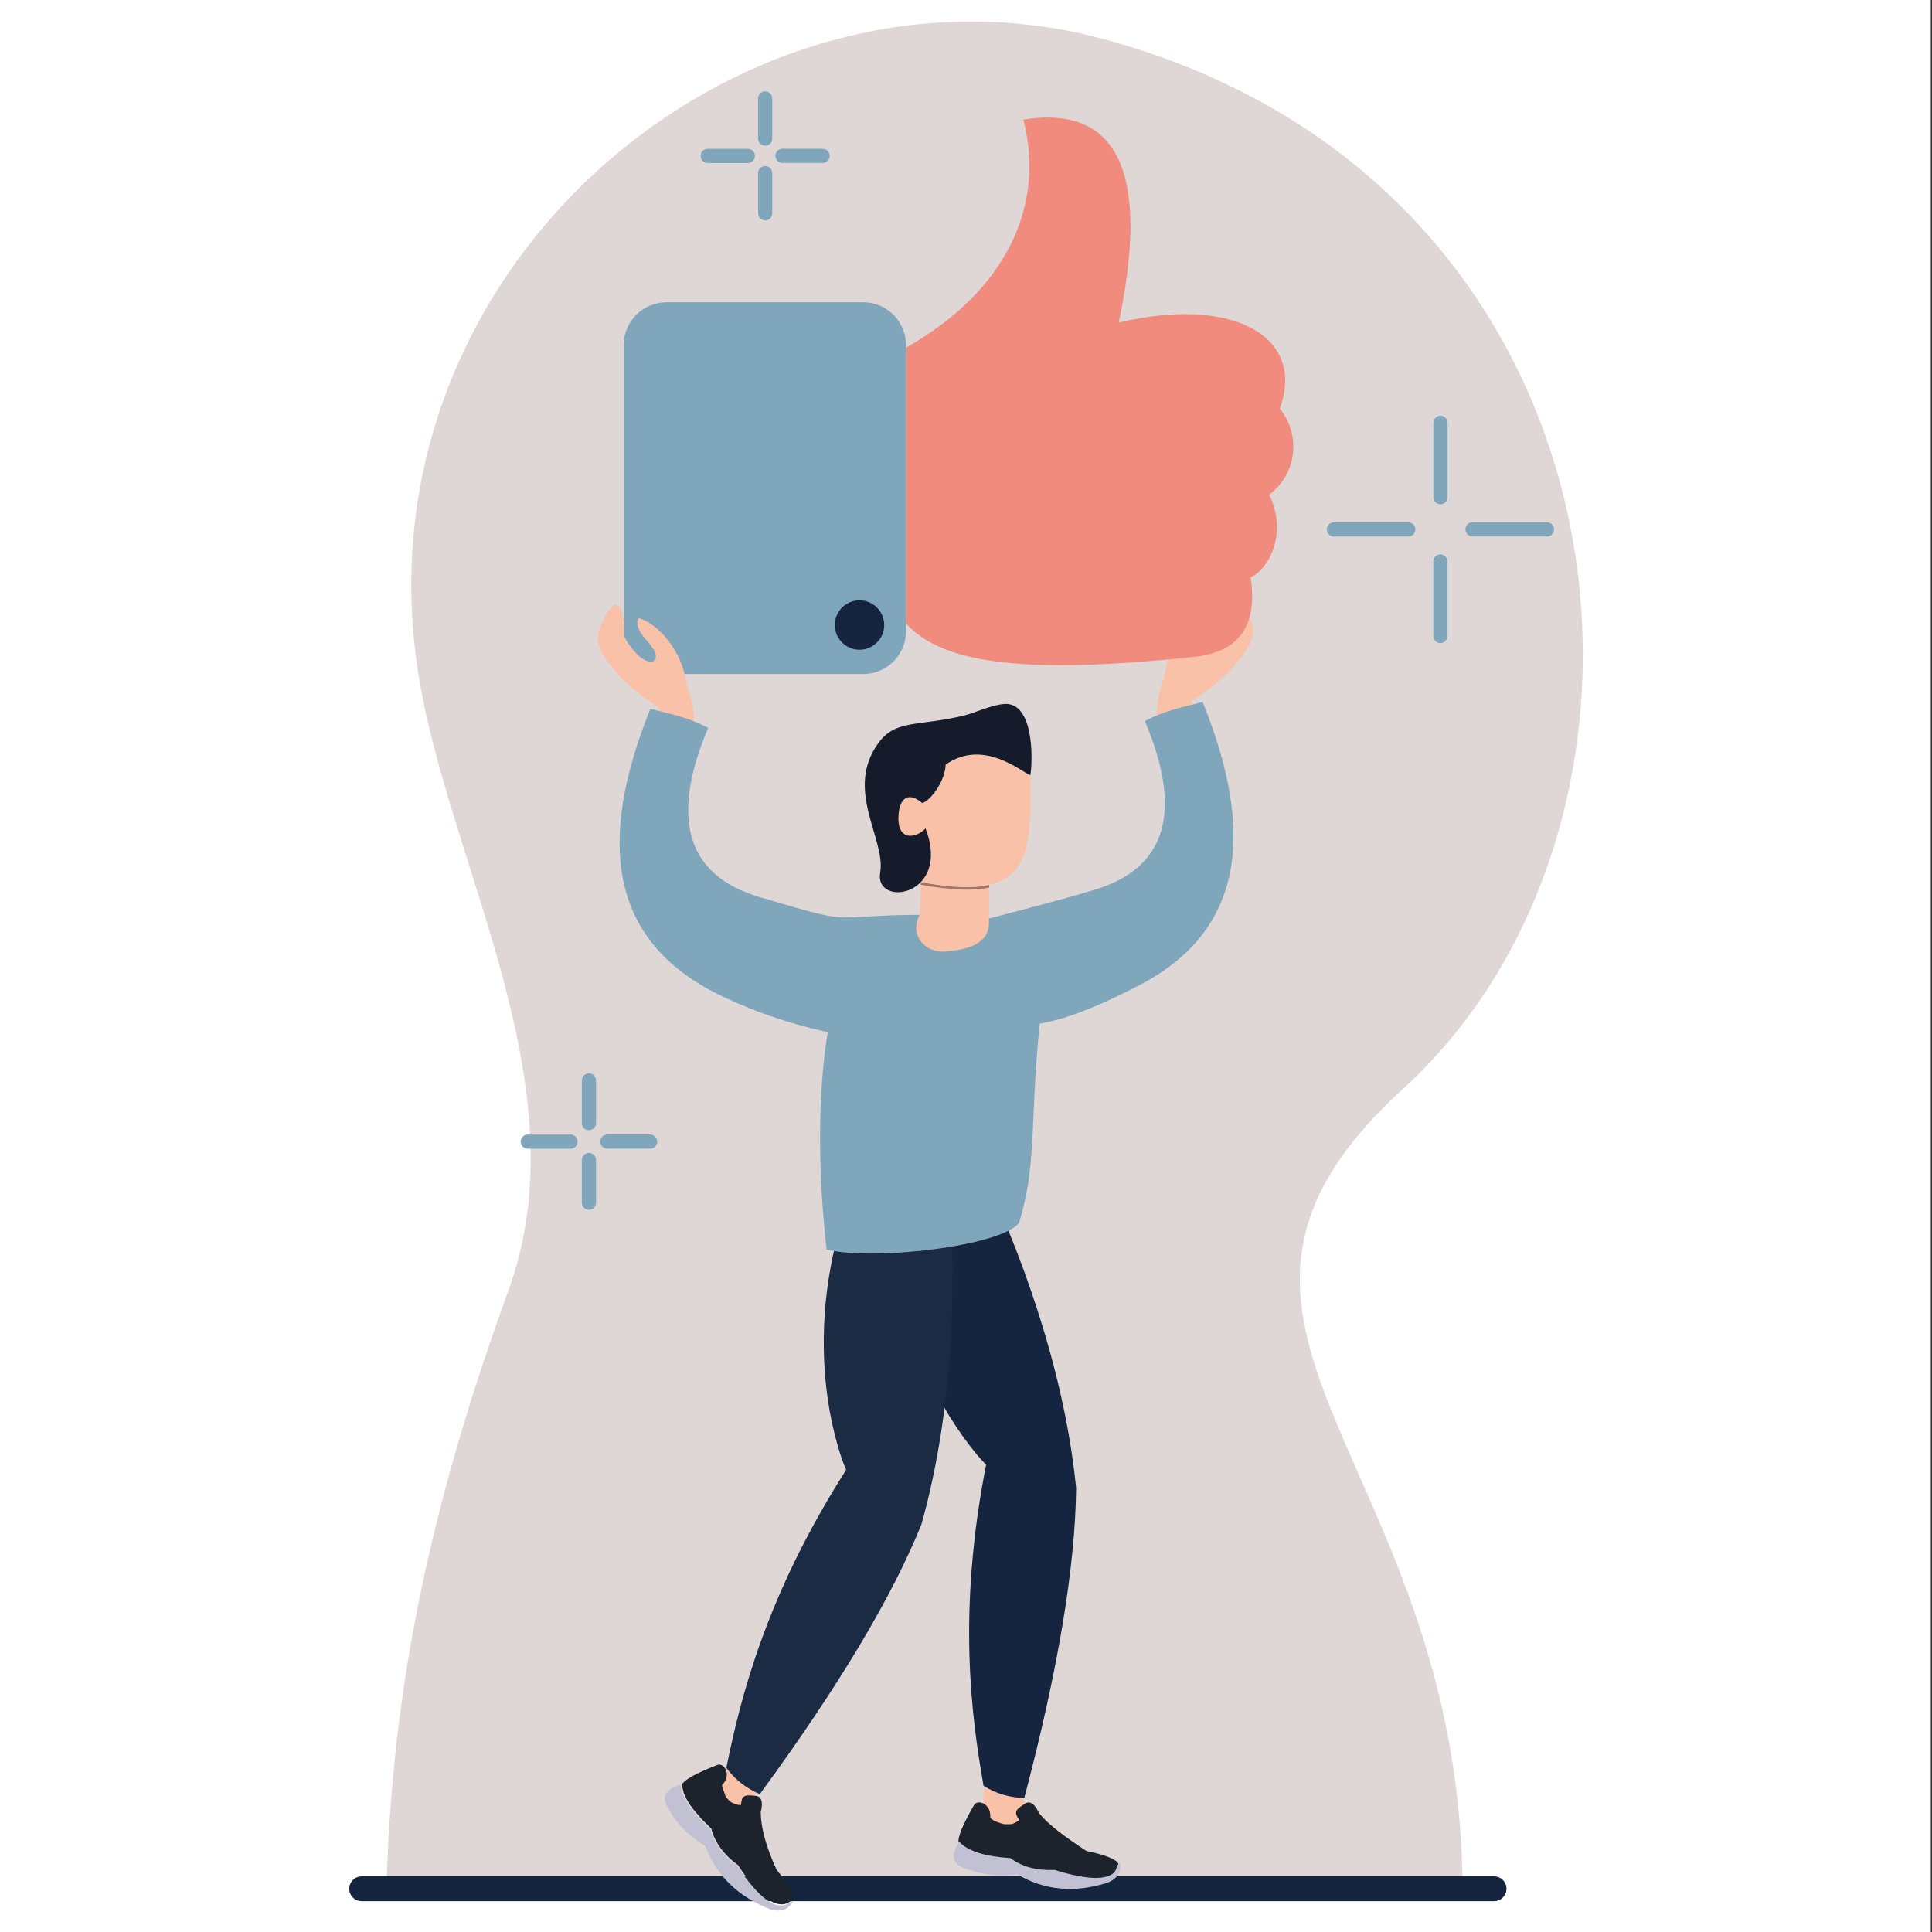
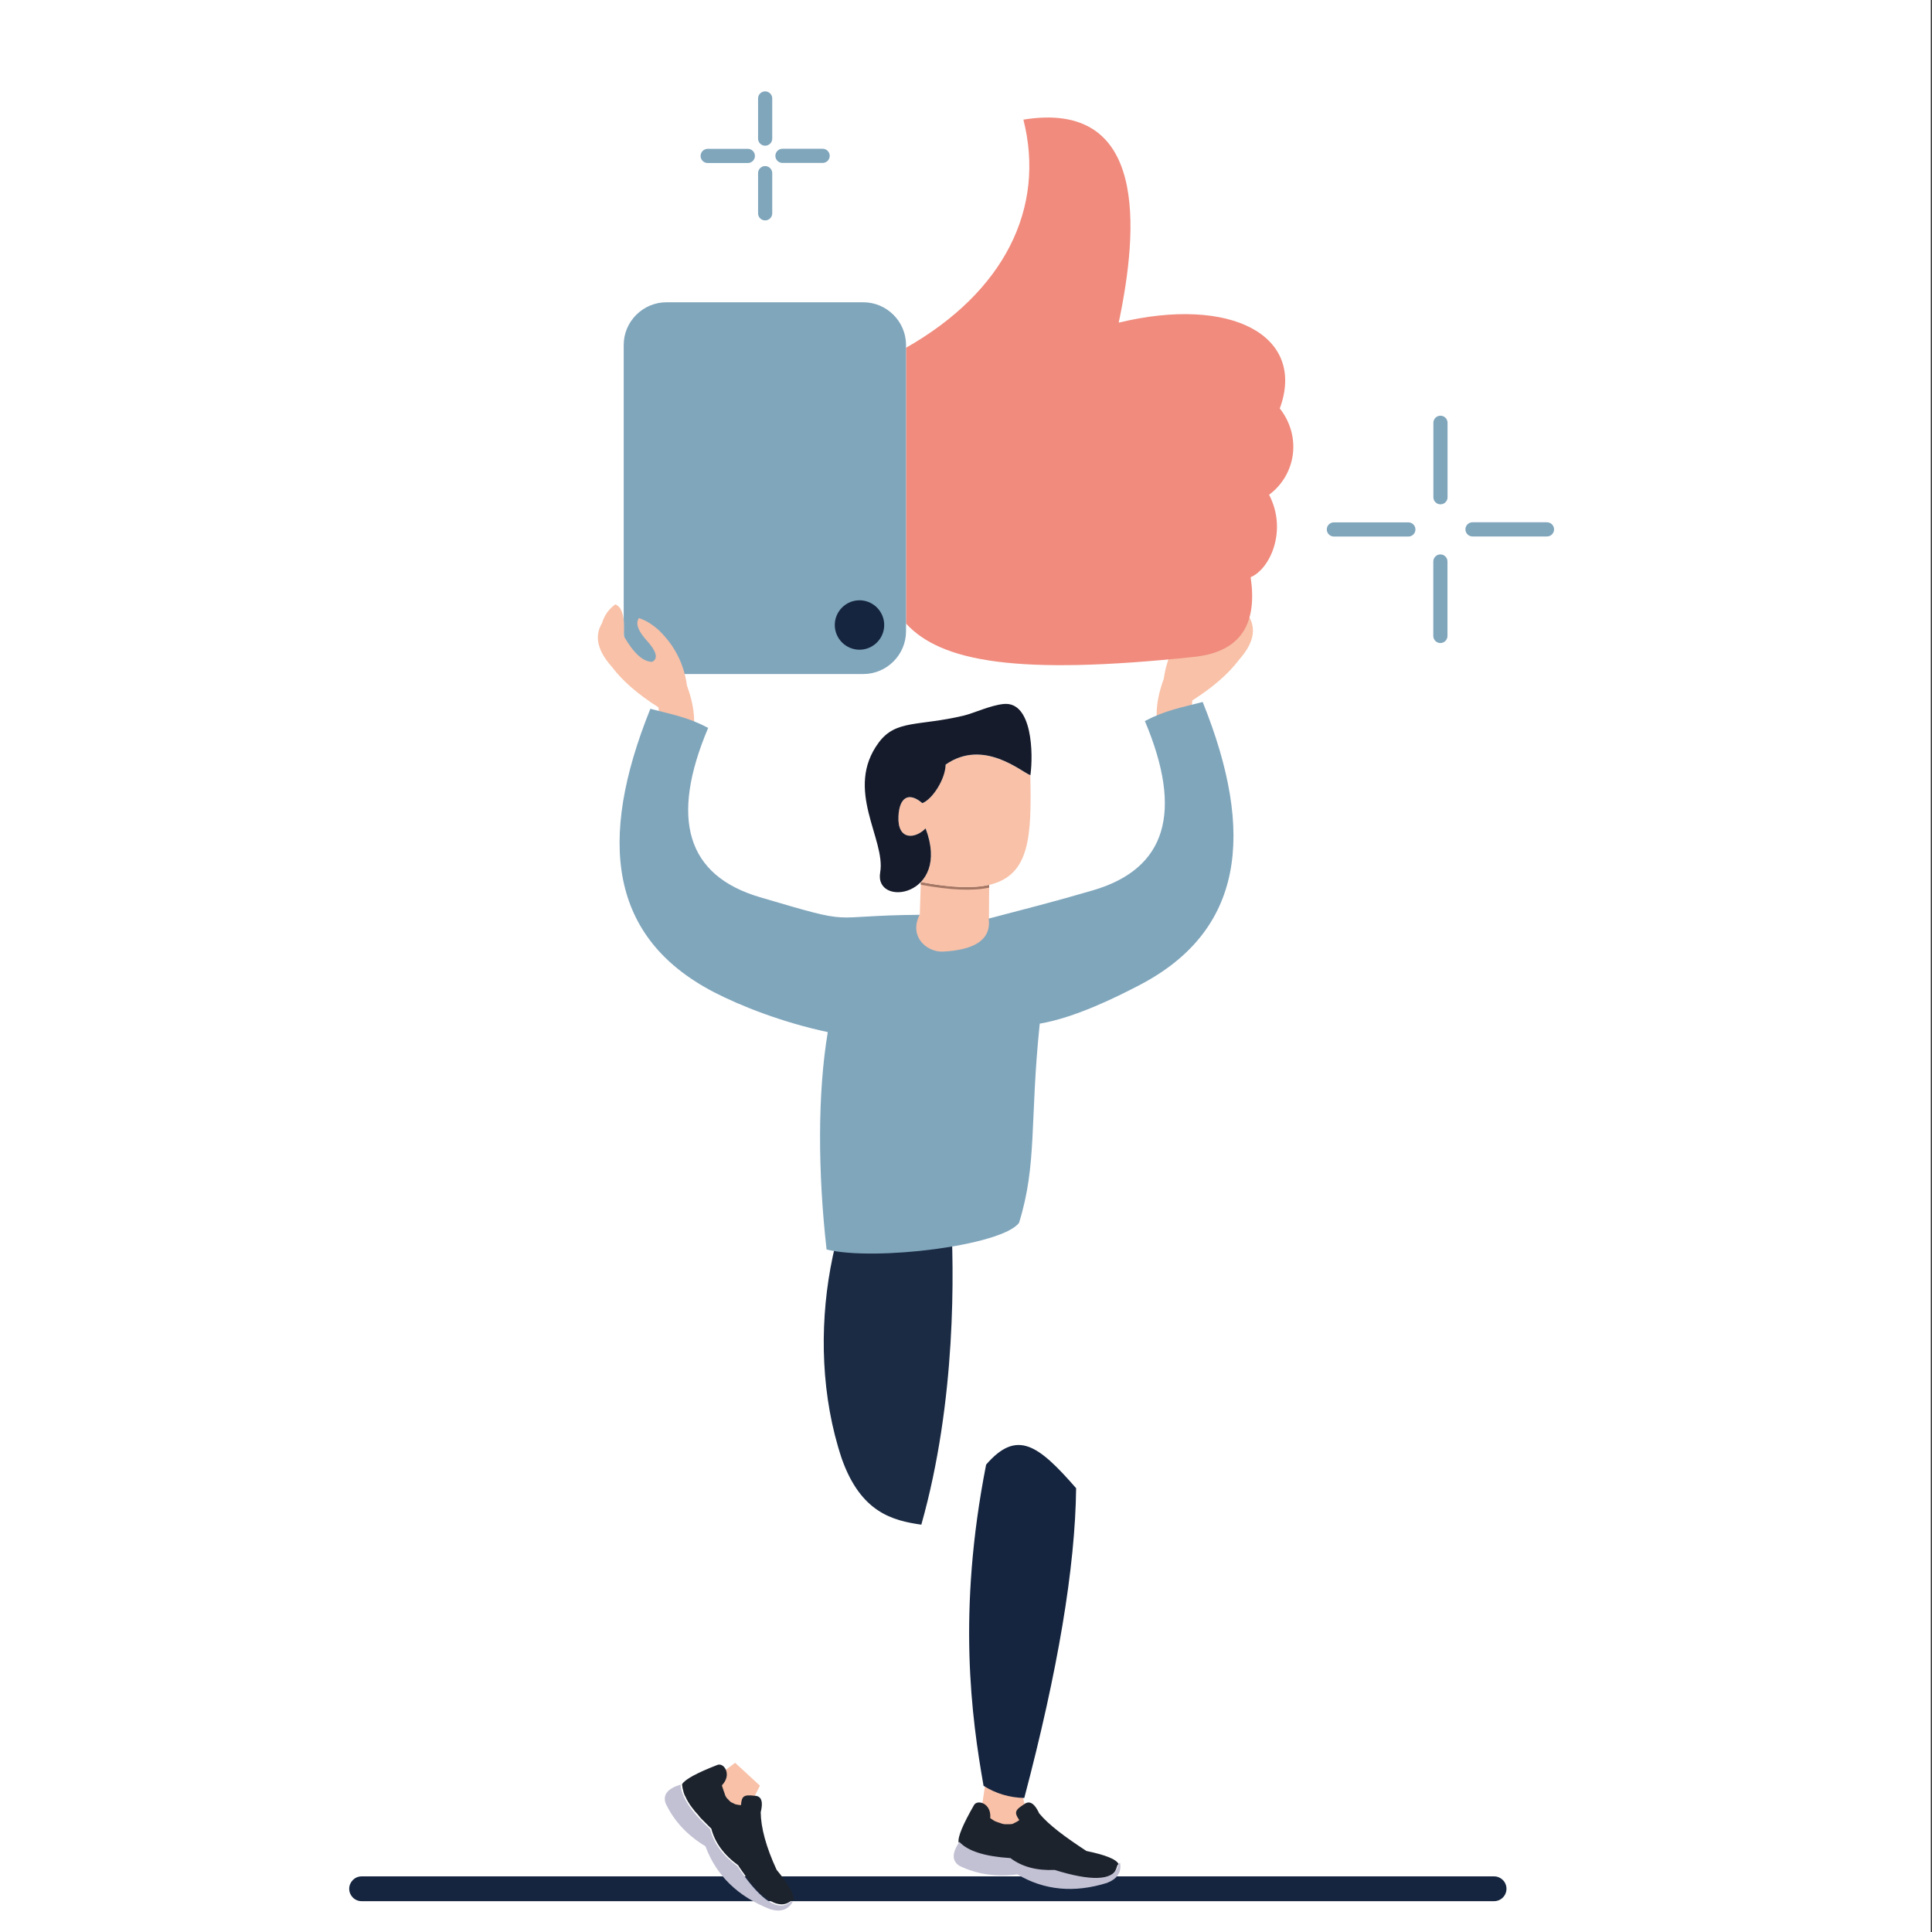
<svg xmlns="http://www.w3.org/2000/svg" version="1.1" id="_x2014_ÎÓÈ_x5F_1" x="0px" y="0px" viewBox="0 0 2400 2400" style="enable-background:new 0 0 2400 2400;" xml:space="preserve">
  <rect x="0" y="0" width="2400" height="2400" fill="#333333" stroke="none" />
  <style type="text/css">
	.st0{fill-rule:evenodd;clip-rule:evenodd;fill:#FFFFFF;}
	.st1{fill-rule:evenodd;clip-rule:evenodd;fill:#15253F;}
	.st2{fill-rule:evenodd;clip-rule:evenodd;fill:#DED7D5;}
	.st3{fill-rule:evenodd;clip-rule:evenodd;fill:#F8C1A8;}
	.st4{fill-rule:evenodd;clip-rule:evenodd;fill:#A47664;}
	.st5{fill-rule:evenodd;clip-rule:evenodd;fill:#161B2B;}
	.st6{fill-rule:evenodd;clip-rule:evenodd;fill:#1D232D;}
	.st7{fill-rule:evenodd;clip-rule:evenodd;fill:#C2C1D4;}
	.st8{fill-rule:evenodd;clip-rule:evenodd;fill:#1B2B44;}
	.st9{fill-rule:evenodd;clip-rule:evenodd;fill:#F08B7D;}
	.st10{fill-rule:evenodd;clip-rule:evenodd;fill:#80A6BC;}
</style>
  <g>
    <rect x="-1.5" y="0" class="st0" width="2400" height="2400" />
    <g>
      <g>
        <path class="st1" d="M449.2,2330.9H1856c8.5,0,15.4,6.9,15.4,15.4l0,0c0,8.5-6.9,15.4-15.4,15.4H449.2c-8.5,0-15.4-6.9-15.4-15.4     l0,0C433.8,2337.9,440.7,2330.9,449.2,2330.9z" />
-         <path class="st2" d="M1816.7,2330.9H480.5c6.7-185.9,35.1-410.3,150.9-727.2c94.2-257.8-78.1-534-113.2-776.5     c-72.2-498.6,404.7-900,853-778.6c667.8,180.8,745.8,962.3,372,1303.7C1420.3,1647.3,1806.3,1804.6,1816.7,2330.9z" />
      </g>
      <g>
        <path class="st3" d="M1228.8,1099.2c-19.9,4.6-47.3,3.6-84.9-3.5l-1.3,40.5c-37.9,18.3-19.3,63.2,28.7,64.7     c49.6,1.6,96-37.9,57.2-60L1228.8,1099.2z" />
        <path class="st4" d="M1228.8,1099.2c-19.9,4.6-47.3,3.6-84.9-3.5l-0.1,3.3c18.2,3.4,34.5,5.4,48.7,6c14.2,0.6,26.3-0.2,36.3-2.4     L1228.8,1099.2z" />
        <path class="st3" d="M1143.9,1095.7c37.6,7.2,65,8.2,84.9,3.5c50.8-11.8,52.7-60.3,51.1-136.1c-11.3-4.1-58.3-46-105.3-13.2     c-0.4,18.7-16.9,43.5-29,47.9c-16.4-14.2-28.3-7.7-29.5,16c-1.6,30.5,20.6,28.8,33.7,15.4     C1162,1061.2,1155.8,1083.1,1143.9,1095.7z" />
        <path class="st5" d="M1116.1,1013.7c-1.6,30.5,20.6,28.8,33.7,15.4c32.4,85.1-64.2,98.9-56.4,54.6c7.2-41.1-45.1-102.9-1.8-161.3     c21.3-28.7,49-20,105.4-33.4c12.3-2.9,33.9-13.1,50.1-14.5c35.3-3.1,36.6,62.1,32.9,88.5c-11.3-4.1-58.3-46-105.3-13.2     c-0.4,18.7-16.9,43.5-29,47.9C1129.3,983.5,1117.3,990,1116.1,1013.7z" />
        <g>
          <polygon class="st3" points="944,2218.2 913.2,2189.8 879.9,2214.9 922.1,2261.6     " />
          <polygon class="st3" points="1268.2,2222.9 1224.3,2213.8 1216.9,2263.3 1281.1,2274.7     " />
          <g>
            <path class="st6" d="M1291,2252.7c-0.1-0.1-0.2-0.2-0.2-0.3c-7.1-15.2-13.7-15.2-19.3-10.6c-10.6,6.7-11.8,9.8-5.3,19.2       c-2,1.5-3.9,2.6-5.7,3.4l0,0l0,0l-0.1,0l-0.4,0.2l0,0l-0.2,0.1l-0.2,0.1l-0.1,0.1l0,0l-0.2,0.1l-0.2,0.1l-0.2,0.1l-0.2,0.1       l-0.2,0.1l-0.2,0.1l0,0l-0.3,0.1l-0.2,0.1l0,0l-0.1,0c-0.5,0.1-0.9,0.2-1.4,0.3l-0.1,0l-0.2,0l-0.2,0l-0.1,0l-0.1,0l-0.2,0       l-0.2,0l-0.1,0l-0.1,0l-0.4,0.1l-0.1,0l-0.2,0l-0.2,0l-0.1,0l-0.1,0l-0.3,0l-0.1,0l0,0l-0.3,0l-0.1,0h0l-0.3,0l-0.2,0h0l-0.2,0       l-0.2,0l-0.2,0h0h-0.2l-0.2,0l-0.2,0l0,0l-0.1,0l-0.2,0l-0.2,0l0,0l-0.1,0l-0.2,0l-0.2,0h0l-0.1,0l-0.2,0l-0.2,0l-0.1,0l-0.1,0       l-0.2,0l-0.2,0l-0.1,0l-0.1,0l-0.3,0l-0.2,0l-0.1,0l-0.3,0l-0.2,0l-0.1,0l-0.3-0.1l-0.2,0l-0.1,0l-0.3-0.1l-0.2,0l-0.1,0       l-0.3-0.1l-0.2,0l-0.1,0l-0.3-0.1l-0.2,0l-0.1,0l-0.3-0.1l-0.2-0.1l-0.1,0l-0.3-0.1l-0.2-0.1l-0.1,0l-0.3-0.1l-0.2-0.1l-0.1,0       l-0.3-0.1l-0.2-0.1l-0.1,0l-0.3-0.1l-0.2-0.1l-0.1,0l-0.3-0.1l-0.2-0.1l-0.1,0l-0.3-0.1l-0.2-0.1l-0.1,0l-0.3-0.1l-0.2-0.1       l-0.1,0l-0.3-0.1l-0.2-0.1l-0.1,0l-0.3-0.1l-0.2-0.1l-0.1,0l-0.3-0.1l-0.2-0.1l-0.1,0l-0.3-0.1l-0.2-0.1l0,0l-0.3-0.1l-0.2-0.1       l0,0l-0.3-0.1l-0.3-0.1l0,0l-0.3-0.1l-0.3-0.1l0,0l-0.3-0.2l-0.3-0.1l0,0l-0.3-0.2l-0.3-0.1l0,0l-0.3-0.2l-0.3-0.1l0,0       l-0.3-0.2l-0.3-0.2l0,0l-0.3-0.2l-0.3-0.2l0,0l-0.3-0.2l-0.3-0.2l0,0l-0.3-0.2l-0.3-0.2l0,0l-0.3-0.2l-0.3-0.2l0,0l-0.3-0.2       l-0.3-0.2l0,0l-0.3-0.2l-0.3-0.2h0l-0.3-0.2l-0.3-0.2c1.7-18.6-16.1-23.7-20.2-16.2c-13.9,24.2-20.3,39.6-19.1,46.3l0.5,0.5       l0,0l0.5,0.5l0,0l0.5,0.5l0,0l0.5,0.5l0.3,0.3l0.2,0.2l0,0l0.6,0.5l0,0l0.6,0.5l0,0l0.6,0.5l0,0l0.6,0.4l0,0l0.6,0.4l0.1,0       l0.6,0.4l0.1,0l0.6,0.4l0.1,0l0.6,0.4l0.1,0.1l0.6,0.4l0.1,0.1l0.6,0.4l0.1,0.1l0.6,0.4l0.1,0.1l0.6,0.4l0.1,0.1l0.6,0.4       l0.1,0.1l0.7,0.3l0.1,0.1l0.7,0.3l0.1,0.1l0.7,0.3l0.1,0.1l0.2,0.1l0.6,0.3l0.7,0.3l0.2,0.1l0.7,0.3l0.2,0.1l0.7,0.3l0.2,0.1       l0.9,0.4l0.7,0.3l0.2,0.1l0.7,0.3l0.2,0.1l0.7,0.3l0.2,0.1l0.7,0.3l0.2,0.1l0.7,0.2l0.2,0.1l0.7,0.2l0.3,0.1l0.7,0.2l0.3,0.1       l0.7,0.2l0.3,0.1l0.7,0.2l0.3,0.1l0.7,0.2l0.3,0.1l1.1,0.3l0.7,0.2l0.3,0.1l0.7,0.2l0.4,0.1l0.7,0.2l0.4,0.1l0.7,0.2l0.4,0.1       l0.7,0.2l0.4,0.1l0.7,0.2l0.4,0.1l0.7,0.2l0.4,0.1l0.7,0.1l0.4,0.1l1.2,0.2l0.7,0.1l0.5,0.1l0.8,0.1l0.5,0.1l0.7,0.1l0.5,0.1       l0.7,0.1l0.5,0.1l0.7,0.1l0.5,0.1l0,0l1.3,0.2l0.7,0.1l0.6,0.1l0.7,0.1l0.6,0.1l0.7,0.1l0.6,0.1l0.7,0.1l0.6,0.1l0.7,0.1       l0.6,0.1l2.8,0.3l0.7,0.1l0.7,0.1l0.7,0.1l0.7,0.1l0.7,0.1l0.7,0.1l2.2,0.2l0.4,0l0,0l0.1,0l0,0h0l0.1,0h0       c14.5,10.9,32.8,15.7,55,14.5l0.1,0l0.1,0l0.1,0l0.1,0l0.1,0l0.1,0l0.1,0l0.1,0l0.1,0l0.1,0l0.1,0l0.1,0l0.1,0l0.1,0l0.1,0       l0.1,0l1.2,0.4l0.9,0.3l1.2,0.4l0.8,0.2l1.2,0.4l0.8,0.2l1.2,0.3l0.8,0.2l1.2,0.3l0.8,0.2l1.2,0.3l0.7,0.2l1.2,0.3l0.7,0.2       l1.2,0.3l0.7,0.2l1.2,0.3l0.7,0.2l1.2,0.3l0.6,0.2l1.2,0.3l0.6,0.1l1.2,0.3l0.6,0.1l1.2,0.3l0.6,0.1l1.2,0.2l0.6,0.1l1.1,0.2       l0.5,0.1l0.4,0.1l2.9,0.5l1.1,0.2l0.5,0.1l1.1,0.2l0.5,0.1l1.1,0.2l0.4,0.1l0.2,0l1.3,0.2l0,0l1.1,0.1l0.4,0l1.1,0.1l0.4,0       l1.1,0.1l0.4,0l1.1,0.1l1.1,0.1l0.3,0l0.3,0l1,0.1l0.3,0l1,0l0.3,0l1,0l0.3,0l1,0l0.3,0l0.1,0l1.1,0h0l1,0l0.3,0l1,0l0.2,0       l0.9-0.1l0.2,0l0.9-0.1l0.2,0l0.9-0.1l0.2,0l0.3,0c0.6-0.1,1.3-0.2,1.9-0.3l0.9-0.2l0.2,0l0.8-0.2l0.2,0l0.2-0.1l0.7-0.2       l0.8-0.2l0.1,0l0.8-0.2l0.1,0l0.8-0.3l0.1,0l0.8-0.3l0.1,0l0.7-0.3l0.1,0l0.3-0.2c0.4-0.2,0.8-0.4,1.2-0.6l0.7-0.4l0.1,0       l0.7-0.4l0.1,0l0.6-0.4l0.1,0l0.6-0.4l0.1,0l0.6-0.5l0,0l0.6-0.5l0,0l0.5-0.5l0,0l0.5-0.5l0.4-0.4l0.1-0.2l0,0l0.5-0.6l0,0       l0.4-0.6l0,0l0.4-0.6l0,0l0.4-0.7l0,0l0.4-0.7l0,0l0.3-0.7l0,0l0.3-0.7c1.4-3.4,1.5-5.6,3.1-6.1c-2.6-6-15.9-11.4-40-16.4       C1322.9,2281.9,1302.8,2267,1291,2252.7z" />
            <path class="st7" d="M1255.2,2308.2c-31.7-2-52.9-8.7-63.4-20.1c-9.5,13.9-9.4,23.8,0.2,29.8c21.8,10.5,45.8,14,71.8,10.5       c33.3,19.8,70.5,23.4,111.4,10.6c12.3-4.8,17.8-12.7,16.4-23.7c-0.1-0.4-0.2-0.9-0.4-1.3c-1.6,0.5-1.7,2.6-3.1,6.1       c-6.4,16.1-33,16.8-78,2.8C1288,2323.9,1269.7,2319.1,1255.2,2308.2z" />
          </g>
          <g>
            <path class="st6" d="M945,2251.5c0-0.1,0-0.2,0-0.4c4-16.3-1.1-20.4-8.3-20.4c-12.4-1.4-15.4,0.2-16.2,11.7       c-2.4-0.1-4.6-0.4-6.6-1l0,0l0,0l-0.1,0l-0.4-0.1l0,0l-0.2-0.1l-0.2-0.1l-0.2-0.1l0,0l-0.2-0.1l-0.2-0.1l-0.2-0.1l-0.2-0.1       l-0.2-0.1l-0.2-0.1l0,0l-0.3-0.1l-0.2-0.1l0,0l-0.1-0.1c-0.4-0.2-0.9-0.4-1.3-0.6l-0.1,0l-0.1-0.1l-0.1-0.1l-0.1,0l-0.1,0       l-0.1-0.1l-0.1-0.1l-0.1,0l-0.1,0l-0.4-0.2l-0.1,0l-0.1-0.1l-0.1-0.1l-0.1-0.1l0,0l-0.3-0.2l-0.1-0.1l0,0l-0.3-0.2l-0.1-0.1       l0,0l-0.3-0.2l-0.1-0.1l0,0l-0.1-0.1l-0.1-0.1l-0.1-0.1l0,0l-0.1-0.1l-0.1-0.1l-0.1-0.1l0,0l-0.1-0.1l-0.1-0.1l-0.1-0.1l0,0       l-0.1-0.1l-0.1-0.1l-0.1-0.1l0,0l-0.1-0.1l-0.1-0.1l-0.1-0.1l0,0l-0.1-0.1l-0.1-0.1l-0.1-0.1l0-0.1l-0.1-0.1l-0.2-0.2l-0.1-0.1       l-0.1-0.1l-0.2-0.2l-0.1-0.1l-0.1-0.1l-0.2-0.2l-0.1-0.1l-0.1-0.1l-0.2-0.2l-0.1-0.1l-0.1-0.1l-0.2-0.2l-0.1-0.1l-0.1-0.1       l-0.2-0.2l-0.1-0.2l0-0.1l-0.2-0.2l-0.1-0.2l0-0.1l-0.2-0.2l-0.1-0.2l0-0.1l-0.2-0.2l-0.1-0.2l0-0.1l-0.2-0.2l-0.1-0.2l0-0.1       l-0.2-0.2l-0.1-0.2l0-0.1l-0.1-0.3l-0.1-0.2l0-0.1l-0.1-0.3l-0.1-0.2l0-0.1l-0.1-0.3l-0.1-0.2l0-0.1l-0.1-0.3l-0.1-0.2l0-0.1       l-0.1-0.3l-0.1-0.2l0-0.1l-0.1-0.3l-0.1-0.2l0-0.1l-0.1-0.3l-0.1-0.2l0,0l-0.1-0.3l-0.1-0.2l0,0l-0.1-0.3l-0.1-0.3l0,0       l-0.1-0.3l-0.1-0.3l0,0l-0.1-0.3l-0.1-0.3l0,0l-0.1-0.3l-0.1-0.3l0,0l-0.1-0.3l-0.1-0.3l0,0l-0.1-0.3l-0.1-0.3l0,0l-0.1-0.3       l-0.1-0.3l0,0l-0.1-0.3l-0.1-0.3l0,0l-0.1-0.3l-0.1-0.3l0,0l-0.1-0.3l-0.1-0.3l0,0l-0.1-0.4l-0.1-0.3l0,0l-0.1-0.4l-0.1-0.4       l0,0l-0.1-0.4l-0.1-0.4c13-13.4,2.3-28.6-5.6-25.3c-26,10.1-40.6,18.1-44,24.1l0.1,0.7v0l0.1,0.7l0,0l0.1,0.7l0,0l0.1,0.7       l0.1,0.4l0,0.3l0,0l0.1,0.7l0,0l0.1,0.7l0,0l0.2,0.7l0,0l0.2,0.7l0,0.1l0.2,0.7l0,0.1l0.2,0.7l0,0.1l0.2,0.7l0,0.1l0.2,0.7       l0,0.1l0.2,0.7l0,0.1l0.3,0.7l0,0.1l0.3,0.7l0,0.1l0.3,0.7l0,0.1l0.3,0.7l0.1,0.1l0.3,0.7l0.1,0.1l0.3,0.7l0.1,0.1l0.3,0.7       l0.1,0.1l0.1,0.2l0.3,0.6l0.3,0.7l0.1,0.2l0.3,0.7l0.1,0.2l0.4,0.7l0.1,0.2l0.5,0.8l0.4,0.7l0.1,0.2l0.4,0.7l0.1,0.2l0.4,0.6       l0.1,0.2l0.4,0.6l0.1,0.2l0.4,0.6l0.1,0.2l0.4,0.6l0.1,0.2l0.4,0.6l0.2,0.2l0.4,0.6l0.2,0.2l0.4,0.6l0.2,0.2l0.4,0.6l0.2,0.3       l0.7,0.9l0.5,0.6l0.2,0.3l0.5,0.6l0.2,0.3l0.5,0.6l0.2,0.3l0.5,0.6l0.2,0.3l0.5,0.6l0.3,0.3l0.5,0.6l0.3,0.3l0.5,0.6l0.3,0.3       l0.5,0.6l0.3,0.3l0.8,0.9l0.5,0.6l0.3,0.4l0.5,0.6l0.3,0.4l0.5,0.6l0.3,0.4l0.5,0.6l0.4,0.4l0.5,0.6l0.4,0.4l0,0l0.9,0.9       l0.5,0.5l0.4,0.4l0.5,0.5l0.4,0.4l0.5,0.5l0.4,0.4l0.5,0.5l0.4,0.4l0.5,0.5l0.5,0.5l2,2l0.5,0.5l0.5,0.5l0.5,0.5l0.5,0.5       l0.5,0.5l0.5,0.5l1.6,1.5l0.3,0.3l0,0l0.1,0.1l0,0l0,0l0,0l0,0c4.5,17.5,15.7,32.8,33.7,45.8l0,0l0,0l0,0l0,0l0,0l0,0.1l0,0       l0,0.1l0,0l0,0l0,0l0,0l0,0.1l0,0l0,0.1l0,0l0.7,1.1l0.5,0.7l0.7,1.1l0.5,0.7l0.7,1l0.5,0.7l0.7,1l0.5,0.7l0.7,1l0.5,0.6l0.7,1       l0.4,0.6l0.7,1l0.4,0.6l0.7,1l0.4,0.6l0.7,1l0.4,0.5l0.7,1l0.4,0.5l0.7,1l0.4,0.5l0.7,0.9l0.4,0.5l0.7,0.9l0.4,0.5l0.8,0.9       l0.4,0.4l0.8,0.9l0.4,0.4l0.3,0.3l1.9,2.2l0.8,0.9l0.3,0.4l0.8,0.8l0.3,0.4l0.8,0.8l0.3,0.3l0.1,0.1l0.9,1l0,0l0.8,0.8l0.3,0.3       l0.8,0.8l0.3,0.3l0.8,0.8l0.3,0.3l0.8,0.7l0.8,0.7l0.3,0.2l0.3,0.2l0.8,0.7l0.2,0.2l0.8,0.7l0.2,0.2l0.8,0.7l0.2,0.2l0.8,0.6       l0.2,0.2l0.1,0l0.9,0.7l0,0l0.8,0.6l0.2,0.2l0.8,0.6l0.2,0.1l0.8,0.5l0.2,0.1l0.8,0.5l0.2,0.1l0.8,0.5l0.2,0.1l0.2,0.1       c0.5,0.3,1.1,0.7,1.6,1l0.8,0.4l0.2,0.1l0.8,0.4l0.1,0.1l0.2,0.1l0.7,0.3l0.8,0.3l0.1,0.1l0.8,0.3l0.1,0l0.8,0.3l0.1,0l0.8,0.3       l0.1,0l0.8,0.2l0.1,0l0.4,0.1c0.5,0.1,0.9,0.2,1.3,0.3l0.8,0.1l0.1,0l0.8,0.1l0.1,0l0.7,0.1l0.1,0l0.7,0h0.1l0.7,0h0.1l0.7,0       l0.1,0l0.7-0.1l0,0l0.7-0.1l0.6-0.1l0.2,0l0,0l0.7-0.2l0,0l0.7-0.2l0,0l0.7-0.2l0,0l0.7-0.3l0,0l0.7-0.3l0,0l0.7-0.3h0l0.7-0.4       c3.2-1.8,4.6-3.4,6.2-2.8c1.7-6.3-5.2-18.9-20.9-37.9C951.5,2294.2,945.2,2270,945,2251.5z" />
            <path class="st7" d="M882.2,2272.3c-23.5-21.5-35.7-40-36.8-55.4c-16.1,4.9-22.3,12.6-18.5,23.4c10.4,21.9,26.9,39.6,49.4,53.2       c13.5,36.3,40.2,62.4,80.2,78.1c12.6,3.9,21.8,1.2,27.7-8.2c0.2-0.4,0.4-0.8,0.5-1.3c-1.6-0.6-3,1-6.2,2.8       c-15.1,8.6-36.2-7.6-62.5-46.7C898,2305.1,886.7,2289.9,882.2,2272.3z" />
          </g>
          <g>
            <path class="st1" d="M1336.8,1848.7c-46.8-53.6-73.4-73.7-111.8-29.3c-36.1,183.7-18.1,314.2-3.2,399       c15.3,9.6,32.2,14.7,50.6,15.1C1314.2,2075.3,1335.7,1947,1336.8,1848.7z" />
-             <path class="st1" d="M1214.7,1808.4c46.8,54.2,87.5,48.5,122.1,40.3c-15.8-159.6-77.5-309.2-108.4-375.8       c-52.3-26.5-62.9-70.2-102.9-79.1C1082.2,1496,1111.5,1684.9,1214.7,1808.4z" />
          </g>
          <g>
-             <path class="st8" d="M1144.5,1894c-24-67-41.4-95.4-93.4-68.1c-100.7,157.8-131.7,285.9-148.8,370.2       c10.7,14.5,24.6,25.4,41.6,32.6C1040.7,2096.6,1107.6,1985.1,1144.5,1894z" />
            <path class="st8" d="M1045.6,1811.8c23.8,67.5,63.7,77.1,98.9,82.2c43.6-154.3,40.9-316.1,36.5-389.4       c-39-43.8-32.8-88.3-66.9-111.3C1036.5,1472.6,994.7,1659.2,1045.6,1811.8z" />
          </g>
        </g>
        <path class="st3" d="M1481.1,870.1c25.6-16.2,45-33.1,58.2-50.7c17.6-19.8,21.7-37.7,12-53.8c-2.8-9.5-8.3-17.3-16.5-23.4     c-8.7,3.1-12.2,16.2-10.5,39.2c-12.4,21.6-24.2,32.3-35.4,32.1c-8-4.2-5.3-13.5,8.2-28c9.8-11.3,12.6-20.1,8.3-26.3     c-8.4,2.7-16.5,7.7-24.4,14.8c-19.8,18.9-31.6,42-35.3,69.2c-11.2,30.4-11.8,56.2-1.9,77.4c7.2,5.3,20.7,4.1,40.7-3.5     C1480.9,900.9,1479.7,885.2,1481.1,870.1z" />
        <g>
          <path class="st9" d="M1125.5,432v342.6c43.7,47.5,137.8,64.7,357.8,41.4c61.1-6.5,78.4-44.3,70.3-99      c23.7-9.8,46.2-57.6,22.9-102.4c33.7-25,40.5-72.7,13.3-107.2c33.2-90.4-60.5-140.3-200.1-106.6      c24.6-116.9,36.2-277.2-118.4-252.2C1299.1,258.3,1247.9,362.4,1125.5,432z" />
          <path class="st10" d="M827.9,375.5h244.5c29.2,0,53.1,23.9,53.1,53.1v355.6c0,29.2-23.9,53.1-53.1,53.1H827.9      c-29.2,0-53.1-23.9-53.1-53.1V428.6C774.7,399.4,798.7,375.5,827.9,375.5z" />
          <path class="st1" d="M1067.7,807.1c16.9,0,30.7-13.8,30.7-30.7s-13.8-30.7-30.7-30.7c-16.9,0-30.7,13.8-30.7,30.7      S1050.8,807.1,1067.7,807.1z" />
        </g>
        <path class="st3" d="M818,878.7c-25.6-16.2-45-33.1-58.2-50.7c-17.6-19.8-21.7-37.7-12-53.8c2.8-9.5,8.2-17.3,16.5-23.4     c8.7,3.1,12.2,16.2,10.5,39.2c12.4,21.6,24.2,32.3,35.4,32.1c8-4.1,5.3-13.5-8.2-28c-9.8-11.3-12.6-20-8.3-26.3     c8.4,2.7,16.5,7.7,24.4,14.8c19.8,18.9,31.6,42,35.3,69.2c11.2,30.4,11.8,56.2,1.9,77.4c-7.2,5.3-20.7,4.1-40.7-3.5     C818.3,909.5,819.5,893.9,818,878.7z" />
        <path class="st10" d="M1358,1105.9c90.7-26.7,112.1-96.8,64.2-210.2c24.9-13.1,44.2-16.5,71.8-23.7     c66.3,164.3,50.4,284.8-78.8,351.9c-28.7,14.9-79.4,40.2-123.6,47.7c-12.6,121.6-3,174.2-25.7,247.4     c-20.9,28.4-179.1,47.9-239.1,33.2c-10.8-95.7-11.3-193.6,1.5-270.1c-56.5-12-108.9-32.7-141.6-49.7     c-129.1-67.1-145.1-187.6-78.8-351.9c27.7,7.2,47,10.6,71.8,23.7c-47.9,113.4-26.5,183.5,64.2,210.3     c124.6,36.7,78,22.8,198.4,21.9c-13.7,27.9,9.7,46.8,29.4,45.7c35.9-1.9,60.1-13,56.5-41C1273.4,1129.2,1310,1120,1358,1105.9z" />
      </g>
-       <path class="st10" d="M722.8,1342.1c0-4.8,3.9-8.8,8.8-8.8s8.8,3.9,8.8,8.8v53.1c0,4.8-3.9,8.8-8.8,8.8s-8.8-3.9-8.8-8.8V1342.1    L722.8,1342.1z M740.4,1494.1c0,4.8-3.9,8.8-8.8,8.8s-8.8-3.9-8.8-8.8V1441c0-4.8,3.9-8.8,8.8-8.8s8.8,3.9,8.8,8.8V1494.1    L740.4,1494.1z M754.5,1426.9c-4.8,0-8.8-3.9-8.8-8.8s3.9-8.8,8.8-8.8h53.1c4.8,0,8.8,3.9,8.8,8.8s-3.9,8.8-8.8,8.8H754.5    L754.5,1426.9z M708.7,1409.4c4.8,0,8.8,3.9,8.8,8.8s-3.9,8.8-8.8,8.8h-53.1c-4.8,0-8.8-3.9-8.8-8.8s3.9-8.8,8.8-8.8H708.7z" />
      <path class="st10" d="M1780.6,525.2c0-4.8,3.9-8.8,8.8-8.8c4.8,0,8.8,3.9,8.8,8.8v92.5c0,4.8-3.9,8.8-8.8,8.8    c-4.8,0-8.8-3.9-8.8-8.8V525.2L1780.6,525.2z M1798.1,790c0,4.8-3.9,8.8-8.8,8.8c-4.8,0-8.8-3.9-8.8-8.8v-92.5    c0-4.8,3.9-8.8,8.8-8.8c4.8,0,8.8,3.9,8.8,8.8V790L1798.1,790z M1829.2,666.4c-4.8,0-8.8-3.9-8.8-8.8s3.9-8.8,8.8-8.8h92.5    c4.8,0,8.8,3.9,8.8,8.8s-3.9,8.8-8.8,8.8H1829.2L1829.2,666.4z M1749.5,648.9c4.8,0,8.8,3.9,8.8,8.8s-3.9,8.8-8.8,8.8h-92.5    c-4.8,0-8.8-3.9-8.8-8.8s3.9-8.8,8.8-8.8H1749.5z" />
      <path class="st10" d="M941.7,122.3c0-4.8,3.9-8.8,8.8-8.8c4.8,0,8.8,3.9,8.8,8.8v49.9c0,4.8-3.9,8.8-8.8,8.8    c-4.8,0-8.8-3.9-8.8-8.8V122.3L941.7,122.3z M959.3,265c0,4.8-3.9,8.8-8.8,8.8c-4.8,0-8.8-3.9-8.8-8.8v-49.9    c0-4.8,3.9-8.8,8.8-8.8c4.8,0,8.8,3.9,8.8,8.8V265L959.3,265z M972,202.4c-4.8,0-8.8-3.9-8.8-8.8c0-4.8,3.9-8.8,8.8-8.8h49.9    c4.8,0,8.8,3.9,8.8,8.8c0,4.8-3.9,8.8-8.8,8.8H972L972,202.4z M929,184.9c4.8,0,8.8,3.9,8.8,8.8c0,4.8-3.9,8.8-8.8,8.8h-49.9    c-4.8,0-8.8-3.9-8.8-8.8c0-4.8,3.9-8.8,8.8-8.8H929z" />
    </g>
  </g>
</svg>